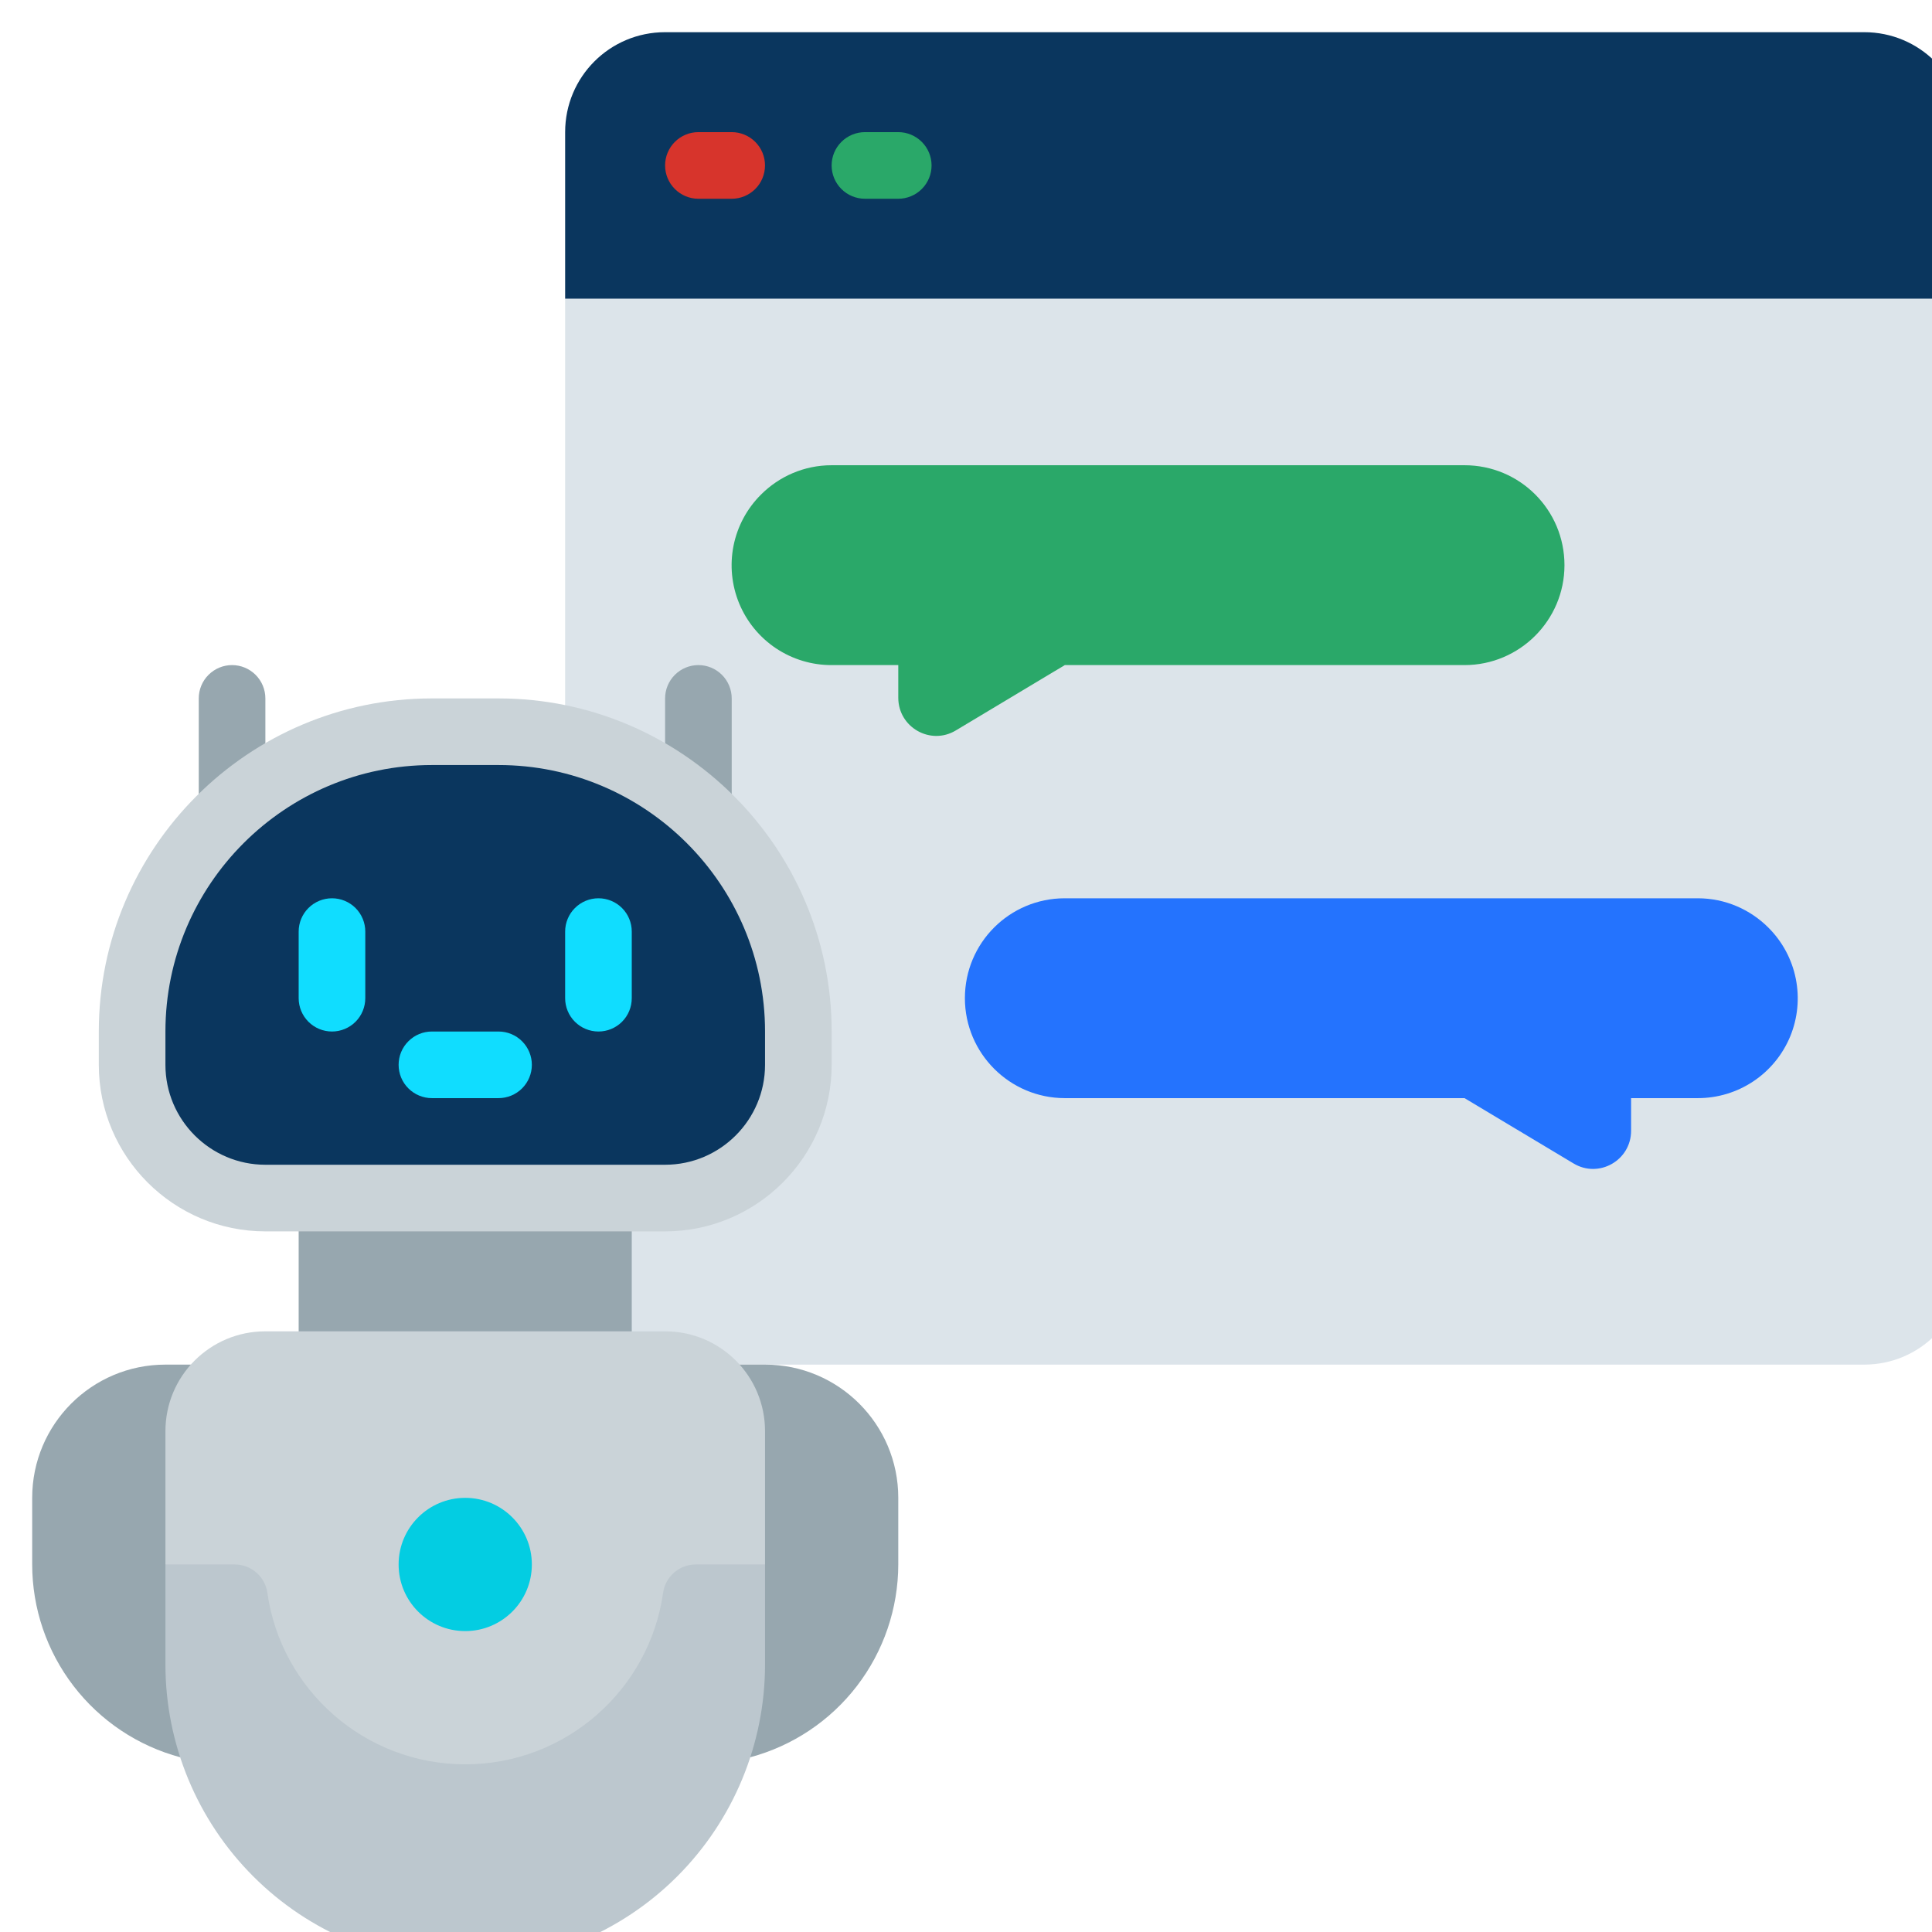
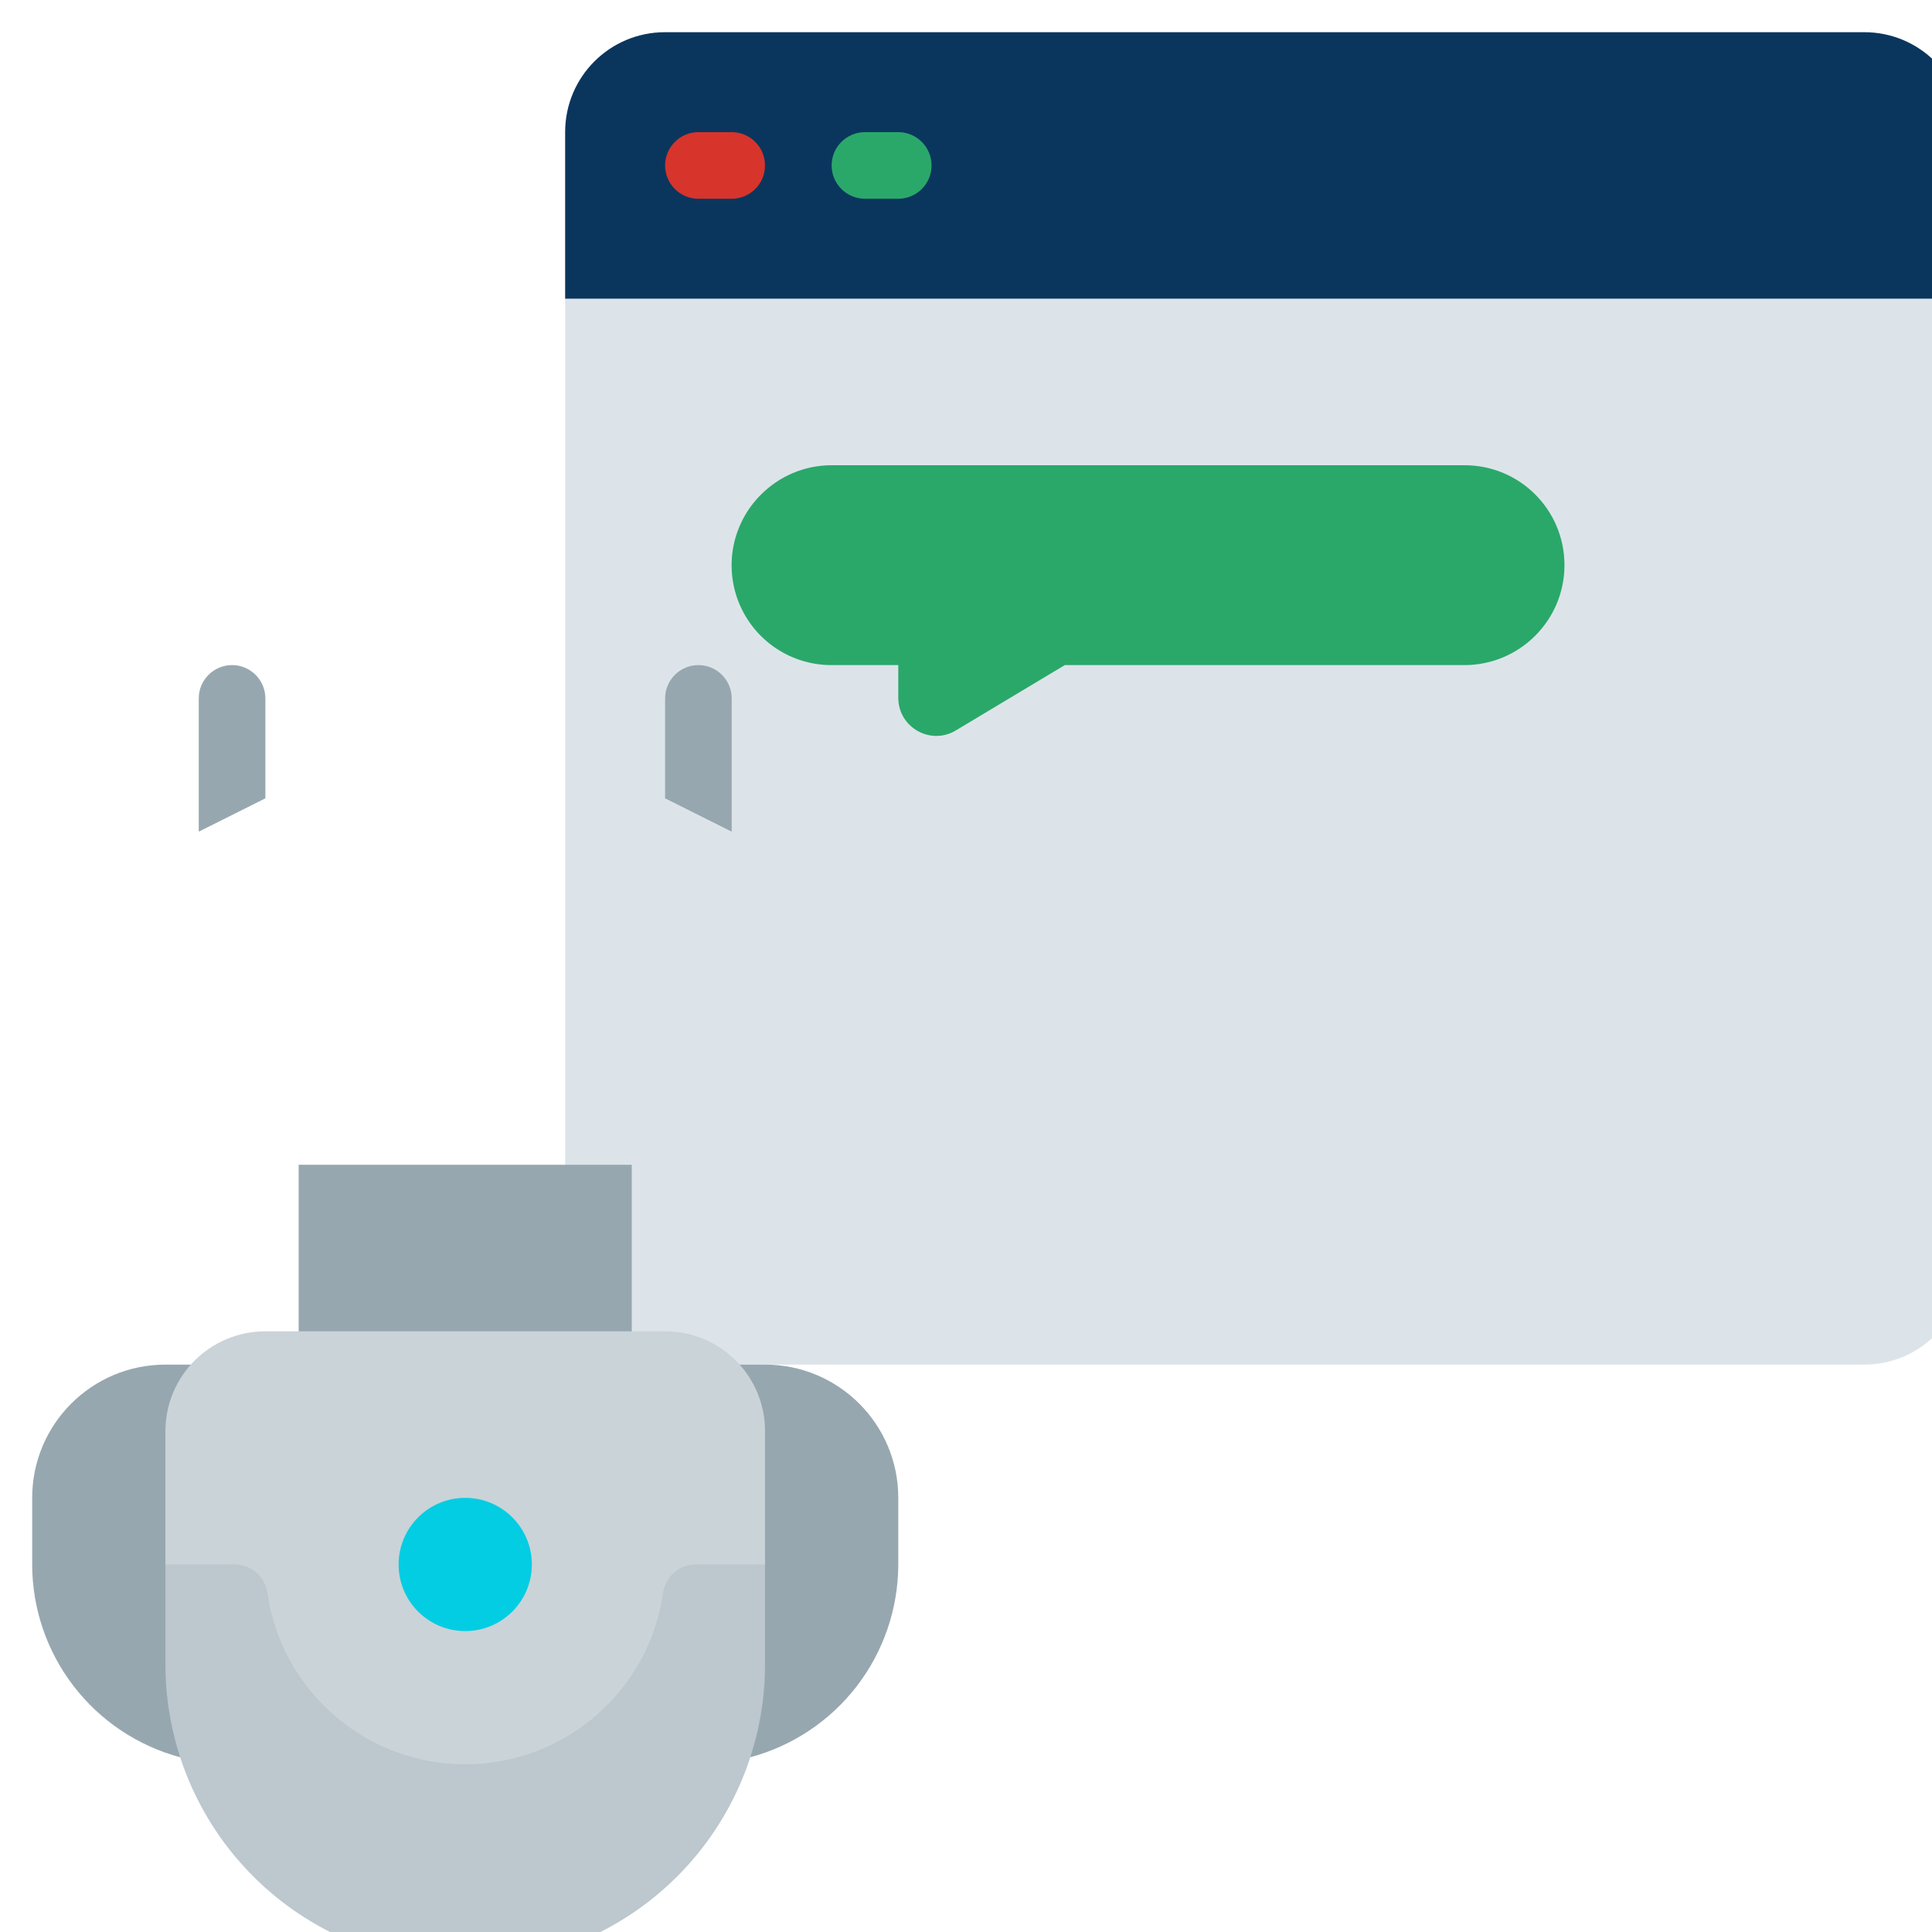
<svg xmlns="http://www.w3.org/2000/svg" width="56" height="56" viewBox="0 0 56 56" fill="none">
  <g clip-path="url(#clip0_779_1256)">
    <path d="M56.933 8.658V36.657C56.933 38.26 55.639 39.554 54.036 39.554H19.278C17.675 39.554 16.381 38.26 16.381 36.657V8.658L17.347 7.692H55.968L56.933 8.658Z" fill="#DCE4EA" />
    <path d="M56.933 3.83V8.657H16.381V3.83C16.381 2.227 17.675 0.933 19.278 0.933H54.036C55.639 0.933 56.933 2.227 56.933 3.83Z" fill="#0A365E" />
    <path d="M45.347 16.382C45.347 17.183 45.019 17.907 44.497 18.429C43.976 18.95 43.252 19.278 42.45 19.278H30.864L27.707 21.171C26.973 21.615 26.037 21.084 26.037 20.224V19.278H24.105C23.532 19.28 22.971 19.11 22.494 18.793C22.017 18.474 21.645 18.022 21.426 17.492C21.207 16.962 21.15 16.38 21.262 15.817C21.375 15.255 21.652 14.739 22.059 14.335C22.58 13.813 23.304 13.485 24.105 13.485H42.45C44.053 13.485 45.347 14.779 45.347 16.382Z" fill="#2AA869" />
-     <path d="M27.968 28.933C27.968 29.735 28.296 30.459 28.817 30.98C29.339 31.502 30.063 31.83 30.864 31.83H42.45L45.608 33.722C46.342 34.166 47.278 33.635 47.278 32.776V31.83H49.209C49.782 31.831 50.343 31.662 50.82 31.344C51.297 31.026 51.669 30.573 51.889 30.044C52.108 29.514 52.165 28.931 52.052 28.369C51.94 27.807 51.663 27.291 51.256 26.886C50.735 26.365 50.011 26.037 49.209 26.037H30.864C29.262 26.037 27.968 27.331 27.968 28.933Z" fill="#2473FE" />
    <path d="M21.431 39.554H22.174C24.308 39.554 26.037 41.282 26.037 43.416V45.347C26.035 46.622 25.613 47.861 24.837 48.871C24.06 49.882 22.971 50.608 21.74 50.937L21.431 39.554ZM5.23 50.937C3.998 50.608 2.91 49.882 2.133 48.871C1.356 47.861 0.934 46.622 0.933 45.347V43.416C0.933 41.282 2.661 39.554 4.795 39.554H5.539L5.23 50.937ZM8.657 33.761H18.312V39.554H8.657V33.761Z" fill="#97A7AF" />
    <path d="M22.175 45.347V48.244C22.175 50.548 21.259 52.758 19.63 54.388C18 56.018 15.79 56.933 13.485 56.933C11.18 56.933 8.97 56.018 7.341 54.388C5.711 52.758 4.795 50.548 4.795 48.244V45.347L5.761 44.382H21.209L22.175 45.347Z" fill="#BCC7CE" />
    <path d="M22.175 41.485V45.347H20.166C19.936 45.347 19.714 45.43 19.54 45.581C19.366 45.732 19.253 45.94 19.22 46.168C18.824 48.977 16.401 51.14 13.485 51.14C10.569 51.14 8.146 48.977 7.75 46.168C7.717 45.94 7.604 45.732 7.43 45.581C7.256 45.43 7.034 45.347 6.804 45.347H4.795V41.485C4.795 39.882 6.089 38.589 7.692 38.589H19.278C20.881 38.589 22.175 39.882 22.175 41.485Z" fill="#CAD3D8" />
    <path d="M13.485 47.278C14.551 47.278 15.416 46.414 15.416 45.347C15.416 44.281 14.551 43.416 13.485 43.416C12.418 43.416 11.554 44.281 11.554 45.347C11.554 46.414 12.418 47.278 13.485 47.278Z" fill="#03CDE2" />
-     <path d="M12.519 21.209H14.45C19.246 21.209 23.14 25.103 23.14 29.899V30.864C23.14 32.996 21.41 34.727 19.278 34.727H7.692C5.56 34.727 3.83 32.996 3.83 30.864V29.899C3.83 25.103 7.724 21.209 12.519 21.209Z" fill="#0A365E" />
    <path d="M21.209 5.761H20.243C19.987 5.761 19.742 5.659 19.561 5.478C19.38 5.297 19.278 5.052 19.278 4.795C19.278 4.539 19.38 4.294 19.561 4.113C19.742 3.932 19.987 3.83 20.243 3.83H21.209C21.465 3.83 21.71 3.932 21.892 4.113C22.073 4.294 22.174 4.539 22.174 4.795C22.174 5.052 22.073 5.297 21.892 5.478C21.71 5.659 21.465 5.761 21.209 5.761Z" fill="#D7342C" />
    <path d="M26.037 5.761H25.071C24.815 5.761 24.569 5.659 24.388 5.478C24.207 5.297 24.105 5.052 24.105 4.795C24.105 4.539 24.207 4.294 24.388 4.113C24.569 3.932 24.815 3.83 25.071 3.83H26.037C26.293 3.83 26.538 3.932 26.719 4.113C26.9 4.294 27.002 4.539 27.002 4.795C27.002 5.052 26.9 5.297 26.719 5.478C26.538 5.659 26.293 5.761 26.037 5.761Z" fill="#2AA869" />
-     <path d="M9.623 29.899C9.367 29.899 9.121 29.797 8.94 29.616C8.759 29.435 8.657 29.189 8.657 28.933V27.002C8.657 26.746 8.759 26.501 8.94 26.32C9.121 26.139 9.367 26.037 9.623 26.037C9.879 26.037 10.124 26.139 10.306 26.32C10.486 26.501 10.588 26.746 10.588 27.002V28.933C10.588 29.189 10.486 29.435 10.306 29.616C10.124 29.797 9.879 29.899 9.623 29.899ZM17.347 29.899C17.091 29.899 16.845 29.797 16.664 29.616C16.483 29.435 16.381 29.189 16.381 28.933V27.002C16.381 26.746 16.483 26.501 16.664 26.32C16.845 26.139 17.091 26.037 17.347 26.037C17.603 26.037 17.849 26.139 18.03 26.32C18.211 26.501 18.312 26.746 18.312 27.002V28.933C18.312 29.189 18.211 29.435 18.03 29.616C17.849 29.797 17.603 29.899 17.347 29.899ZM14.45 31.83H12.519C12.263 31.83 12.018 31.728 11.837 31.547C11.655 31.366 11.554 31.12 11.554 30.864C11.554 30.608 11.655 30.363 11.837 30.182C12.018 30 12.263 29.899 12.519 29.899H14.45C14.706 29.899 14.952 30 15.133 30.182C15.314 30.363 15.416 30.608 15.416 30.864C15.416 31.12 15.314 31.366 15.133 31.547C14.952 31.728 14.706 31.83 14.45 31.83Z" fill="#10DDFF" />
    <path d="M19.278 23.14V20.244C19.278 19.988 19.38 19.742 19.561 19.561C19.742 19.38 19.987 19.278 20.244 19.278C20.5 19.278 20.745 19.38 20.926 19.561C21.107 19.742 21.209 19.988 21.209 20.244V24.106L19.278 23.14ZM5.761 24.106V20.244C5.761 19.988 5.862 19.742 6.044 19.561C6.225 19.38 6.47 19.278 6.726 19.278C6.982 19.278 7.228 19.38 7.409 19.561C7.59 19.742 7.692 19.988 7.692 20.244V23.14L5.761 24.106Z" fill="#97A7AF" />
-     <path d="M19.278 35.692H7.692C5.03 35.692 2.864 33.526 2.864 30.864V29.899C2.864 24.575 7.196 20.244 12.519 20.244H14.45C19.774 20.244 24.106 24.575 24.106 29.899V30.864C24.106 33.526 21.94 35.692 19.278 35.692ZM12.519 22.175C8.261 22.175 4.795 25.64 4.795 29.899V30.864C4.795 32.461 6.095 33.761 7.692 33.761H19.278C20.875 33.761 22.175 32.461 22.175 30.864V29.899C22.175 25.64 18.709 22.175 14.45 22.175H12.519Z" fill="#CAD3D8" />
  </g>
  <defs>
    <clipPath id="clip0_779_1256">
      <rect width="56" height="56" fill="white" />
    </clipPath>
  </defs>
</svg>